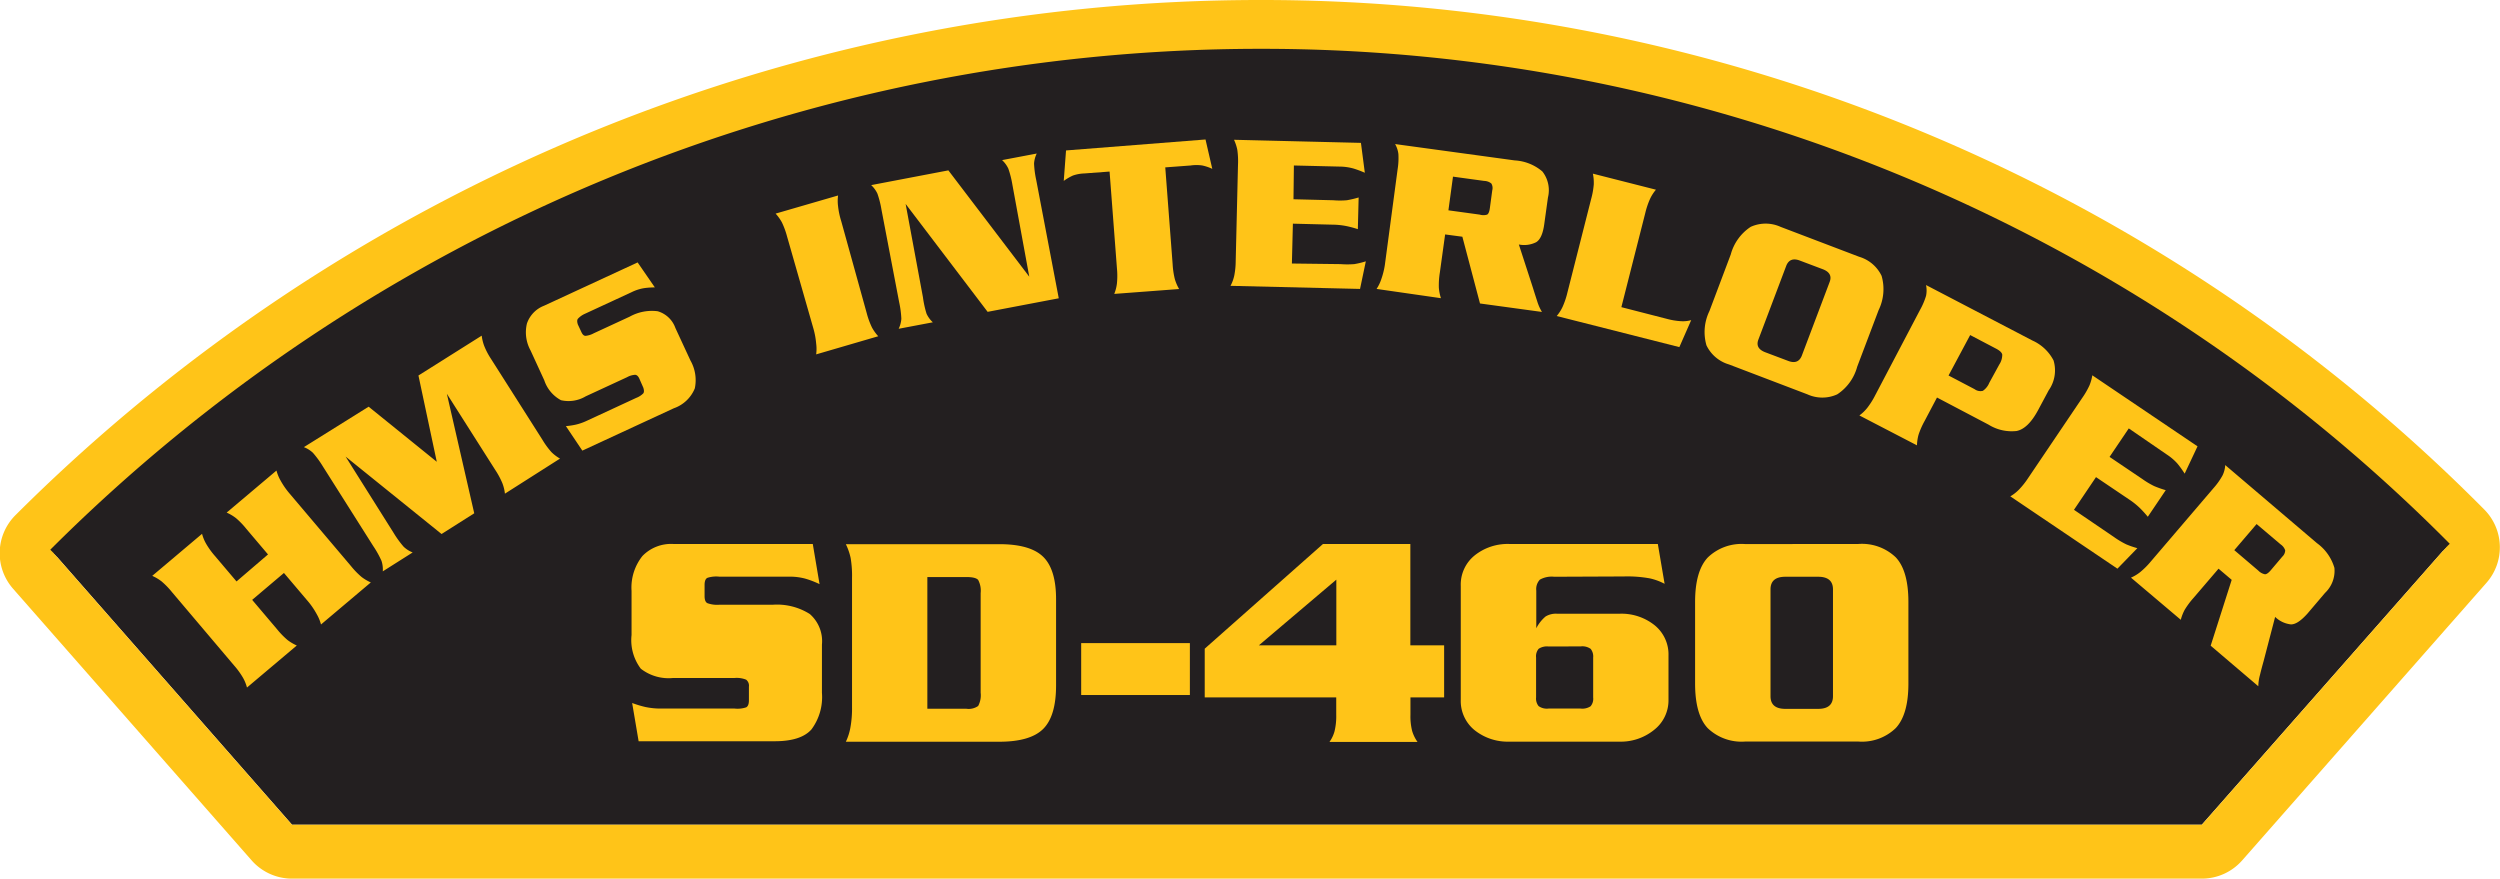
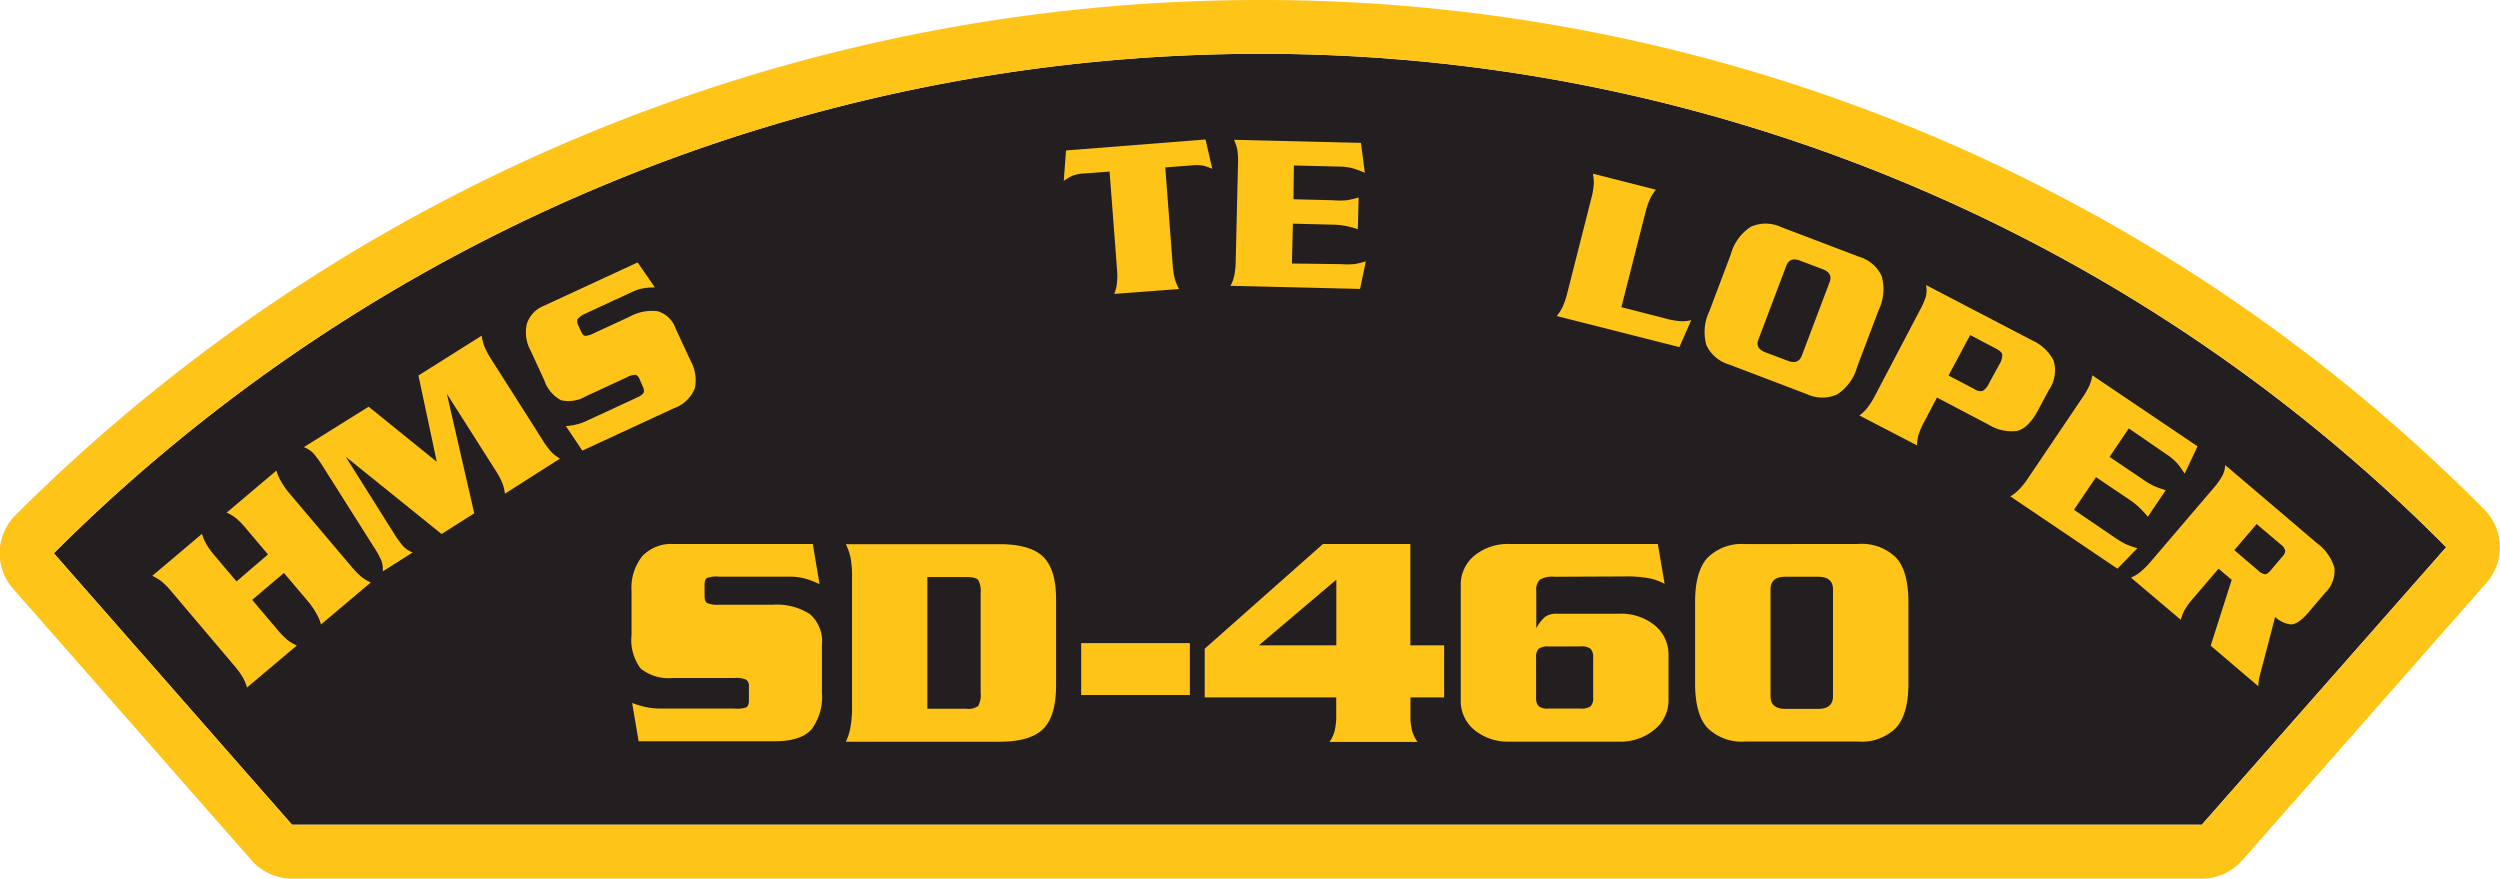
<svg xmlns="http://www.w3.org/2000/svg" id="Layer_1" data-name="Layer 1" viewBox="0 0 250.93 88.19">
  <defs>
    <style>.cls-1{fill:#231f20;}.cls-2{fill:#ffc418;}.cls-3{fill:none;stroke:#231f20;}</style>
  </defs>
  <title>SD-460</title>
  <path class="cls-1" d="M5.4,55.53a171.41,171.41,0,0,1,121-50.13A167.4,167.4,0,0,1,245.53,54.93L221,82.78H29.31Z" />
  <path class="cls-2" d="M5.4,55.53a171.41,171.41,0,0,1,121-50.13A167.4,167.4,0,0,1,245.53,54.92L221,82.78H29.31ZM92.56,3.29a177,177,0,0,0-91,48.41,5.4,5.4,0,0,0-.25,7.39L25.25,86.35a5.4,5.4,0,0,0,4.06,1.84H221a5.39,5.39,0,0,0,4.05-1.83l24.52-27.86a5.39,5.39,0,0,0-.24-7.38A172.77,172.77,0,0,0,126.45,0,176.66,176.66,0,0,0,92.56,3.29" />
-   <path class="cls-3" d="M5.4,55.53a171.42,171.42,0,0,1,121-50.13A167.4,167.4,0,0,1,245.53,54.93" />
  <path class="cls-2" d="M26.9,55.65l-2.17-2.56A7.91,7.91,0,0,0,23.68,52a4.58,4.58,0,0,0-.93-.55l5-4.22a4.11,4.11,0,0,0,.41,1A7.84,7.84,0,0,0,29,49.46l6.24,7.37a8,8,0,0,0,1.05,1.08,4.53,4.53,0,0,0,.93.55l-5,4.22a4.14,4.14,0,0,0-.41-1A7.85,7.85,0,0,0,31,60.46l-2.5-2.95-3.19,2.7,2.5,2.95a8,8,0,0,0,1.05,1.08,4.53,4.53,0,0,0,.93.55l-5,4.22a4.13,4.13,0,0,0-.41-1,7.85,7.85,0,0,0-.88-1.21l-6.24-7.37a7.94,7.94,0,0,0-1.05-1.08,4.53,4.53,0,0,0-.93-.55l5-4.22a4.11,4.11,0,0,0,.41,1,7.88,7.88,0,0,0,.88,1.22l2.17,2.56Z" />
  <path class="cls-2" d="M42,37.69l6.35-4a4.49,4.49,0,0,0,.24,1A7.1,7.1,0,0,0,49.27,36l5.18,8.15a7.92,7.92,0,0,0,.9,1.23,4.05,4.05,0,0,0,.86.65l-5.53,3.52a4.11,4.11,0,0,0-.26-1.06,7.91,7.91,0,0,0-.71-1.32l-4.86-7.65,2.75,12-3.28,2.08-9.63-7.77,4.82,7.66a10,10,0,0,0,1,1.38,2.77,2.77,0,0,0,.91.58l-3,1.9a2.74,2.74,0,0,0-.13-1.06,9.82,9.82,0,0,0-.82-1.47l-5.06-8a9.89,9.89,0,0,0-1-1.37,2.77,2.77,0,0,0-.91-.57L37,40.82l6.84,5.53Z" />
  <path class="cls-2" d="M65.73,28.85a7,7,0,0,0-1.13.08,4.48,4.48,0,0,0-1.17.38L58.7,31.5A2.11,2.11,0,0,0,58,32c-.09.13-.08.32,0,.57l.35.75q.17.38.41.39a2.12,2.12,0,0,0,.84-.26l3.61-1.67a4.58,4.58,0,0,1,2.8-.54,2.68,2.68,0,0,1,1.78,1.68l1.51,3.26a4,4,0,0,1,.44,2.8,3.52,3.52,0,0,1-2.11,2l-9.18,4.25L56.8,42.77a7.52,7.52,0,0,0,1-.15,5.54,5.54,0,0,0,1.13-.4l4.92-2.28a2,2,0,0,0,.72-.46c.09-.13.08-.32,0-.57L64.17,38c-.11-.24-.24-.36-.41-.38a1.86,1.86,0,0,0-.82.24l-4.15,1.92a3.37,3.37,0,0,1-2.48.39,3.52,3.52,0,0,1-1.68-2l-1.38-3a3.77,3.77,0,0,1-.36-2.7,2.93,2.93,0,0,1,1.71-1.78L64,26.34Z" />
-   <path class="cls-2" d="M81.92,35.57a4.11,4.11,0,0,0,0-1.09A7.9,7.9,0,0,0,81.65,33L79,23.74a8.06,8.06,0,0,0-.52-1.42,4.58,4.58,0,0,0-.63-.88l6.27-1.82a4.12,4.12,0,0,0,0,1.09,7.8,7.8,0,0,0,.31,1.47L87,31.45a8,8,0,0,0,.52,1.42,4.51,4.51,0,0,0,.63.88Z" />
-   <path class="cls-2" d="M90.9,20.47l1.74,9.38A9.8,9.8,0,0,0,93,31.49a2.72,2.72,0,0,0,.63.86L90.2,33a2.74,2.74,0,0,0,.27-1,9.78,9.78,0,0,0-.22-1.67l-1.77-9.26a9.78,9.78,0,0,0-.41-1.63,2.72,2.72,0,0,0-.63-.86l7.75-1.48,8.12,10.67-1.69-9.21a9.91,9.91,0,0,0-.41-1.63,2.75,2.75,0,0,0-.63-.86l3.48-.66a2.72,2.72,0,0,0-.27,1,9.8,9.8,0,0,0,.22,1.67l2.26,11.86-7.14,1.36Z" />
  <path class="cls-2" d="M121,14l.68,2.95a4.66,4.66,0,0,0-1-.34,4,4,0,0,0-1.17,0l-2.55.19.74,9.72a8,8,0,0,0,.22,1.49,4.5,4.5,0,0,0,.43,1l-6.51.49a4.07,4.07,0,0,0,.27-1.06,7.81,7.81,0,0,0,0-1.5l-.74-9.72-2.55.19a3.86,3.86,0,0,0-1.13.21,5.15,5.15,0,0,0-.92.54l.23-3.06Z" />
  <path class="cls-2" d="M134.55,26.51a8.77,8.77,0,0,0,1.38,0,8.24,8.24,0,0,0,1.16-.28L136.51,29l-13-.31a4.12,4.12,0,0,0,.37-1,7.85,7.85,0,0,0,.15-1.49l.23-9.66a8,8,0,0,0-.07-1.51,4.53,4.53,0,0,0-.33-1l12.74.31.39,3a10.51,10.51,0,0,0-1.12-.42,5.34,5.34,0,0,0-1.42-.2l-4.58-.11L129.83,20l4,.1a8.19,8.19,0,0,0,1.35,0,10.38,10.38,0,0,0,1.19-.28L136.29,23a11.49,11.49,0,0,0-1.11-.3,7.45,7.45,0,0,0-1.41-.15l-4-.1-.1,4Z" />
-   <path class="cls-2" d="M145.05,23.53l-.53,3.83a8.08,8.08,0,0,0-.1,1.51,4.54,4.54,0,0,0,.21,1.06L138.17,29a4.12,4.12,0,0,0,.48-1A7.87,7.87,0,0,0,139,26.6L140.28,17a7.09,7.09,0,0,0,.08-1.54,2.68,2.68,0,0,0-.33-1l12,1.64a4.68,4.68,0,0,1,2.78,1.11,3.05,3.05,0,0,1,.56,2.62L155,22.5q-.2,1.46-.83,1.82a2.69,2.69,0,0,1-1.72.22l1.42,4.37q.21.68.43,1.35a4.61,4.61,0,0,0,.47,1.05l-6.22-.85-1.77-6.7Zm.33-2.42,3.14.43a1.26,1.26,0,0,0,.75,0q.2-.12.27-.65l.24-1.78a.89.89,0,0,0-.09-.69,1.18,1.18,0,0,0-.71-.26l-3.14-.43Z" />
  <path class="cls-2" d="M167.29,32a7,7,0,0,0,1.46.24,3,3,0,0,0,1-.11l-1.19,2.71-12.31-3.12a4.09,4.09,0,0,0,.59-.92,7.91,7.91,0,0,0,.48-1.42L159.7,20a8,8,0,0,0,.27-1.49,4.5,4.5,0,0,0-.09-1.08l6.33,1.61a4.11,4.11,0,0,0-.59.92,7.89,7.89,0,0,0-.48,1.42l-2.4,9.45Z" />
  <path class="cls-2" d="M173.72,25.54a4.82,4.82,0,0,1,2-2.77,3.62,3.62,0,0,1,3,0l7.88,3a3.64,3.64,0,0,1,2.26,1.92,4.81,4.81,0,0,1-.3,3.44l-2.15,5.68a4.82,4.82,0,0,1-2,2.77,3.61,3.61,0,0,1-3,0l-7.87-3a3.64,3.64,0,0,1-2.26-1.92,4.81,4.81,0,0,1,.3-3.44Zm2.77,8.55q-.33.88.7,1.27l2.28.86q1,.39,1.37-.49l2.81-7.44q.33-.88-.7-1.27l-2.28-.86q-1-.39-1.37.49Z" />
  <path class="cls-2" d="M193.18,42.25a8,8,0,0,0-.61,1.38,4.5,4.5,0,0,0-.16,1.07l-5.78-3a4.14,4.14,0,0,0,.79-.76,7.9,7.9,0,0,0,.8-1.27l4.49-8.55a7.06,7.06,0,0,0,.61-1.42,2.69,2.69,0,0,0,0-1.09L204,34.18a4.42,4.42,0,0,1,2.12,2,3.48,3.48,0,0,1-.49,3l-1.07,2q-1,1.85-2.15,2.08a4.4,4.4,0,0,1-2.82-.64l-5.17-2.72Zm2.4-4.56,2.61,1.37a1,1,0,0,0,.83.17,1.79,1.79,0,0,0,.65-.81l1-1.83a1.78,1.78,0,0,0,.3-1q-.06-.3-.61-.59l-2.61-1.37Z" />
  <path class="cls-2" d="M212.21,53.92a8.6,8.6,0,0,0,1.19.71,8.3,8.3,0,0,0,1.13.39l-2,2.06-10.75-7.26a4.11,4.11,0,0,0,.86-.67,7.86,7.86,0,0,0,.93-1.17l5.4-8a8,8,0,0,0,.76-1.31,4.55,4.55,0,0,0,.28-1l10.56,7.13-1.29,2.74a10.47,10.47,0,0,0-.72-1,5.32,5.32,0,0,0-1.09-.93L213.67,43l-1.93,2.86,3.32,2.24a8.18,8.18,0,0,0,1.16.69,10.23,10.23,0,0,0,1.16.41l-1.8,2.67a11.32,11.32,0,0,0-.77-.85,7.44,7.44,0,0,0-1.11-.89l-3.32-2.24-2.21,3.28Z" />
  <path class="cls-2" d="M222.68,57.08,220.18,60a8.09,8.09,0,0,0-.9,1.21,4.56,4.56,0,0,0-.39,1l-5-4.23a4.15,4.15,0,0,0,.93-.56,7.92,7.92,0,0,0,1.06-1.06L222.17,49a7,7,0,0,0,.9-1.26,2.69,2.69,0,0,0,.28-1.06l9.21,7.84A4.67,4.67,0,0,1,234.31,57a3.05,3.05,0,0,1-.94,2.51l-1.76,2.07q-1,1.12-1.68,1.09a2.69,2.69,0,0,1-1.57-.75l-1.16,4.45c-.13.46-.25.91-.36,1.37a4.64,4.64,0,0,0-.17,1.14l-4.78-4.07L224,58.2Zm1.58-1.86,2.42,2.06a1.24,1.24,0,0,0,.66.36c.16,0,.35-.13.58-.4l1.16-1.37a.89.89,0,0,0,.29-.63,1.18,1.18,0,0,0-.46-.6L226.5,52.6Z" />
  <path class="cls-2" d="M82.26,58.63a9.24,9.24,0,0,0-1.43-.55,6,6,0,0,0-1.64-.2h-7A2.87,2.87,0,0,0,71,58c-.19.1-.28.34-.28.71v1.12c0,.37.09.61.28.71a2.83,2.83,0,0,0,1.18.16h5.36a6.16,6.16,0,0,1,3.74.93,3.61,3.61,0,0,1,1.22,3.07v4.84a5.44,5.44,0,0,1-1.05,3.67q-1.05,1.19-3.69,1.19H64.1l-.65-3.84a10.15,10.15,0,0,0,1.36.41,7.48,7.48,0,0,0,1.61.15h7.32A2.73,2.73,0,0,0,74.89,71c.19-.1.28-.34.28-.71V68.92a.76.76,0,0,0-.28-.7,2.53,2.53,0,0,0-1.15-.17H67.57a4.54,4.54,0,0,1-3.25-.93,4.75,4.75,0,0,1-.93-3.38V59.31a5.08,5.08,0,0,1,1.09-3.5,4,4,0,0,1,3.1-1.21h14Z" />
  <path class="cls-2" d="M85.52,58a10.74,10.74,0,0,0-.14-2,6.11,6.11,0,0,0-.48-1.38h15.41q3.13,0,4.42,1.29T106,60.24V68.8q0,3.07-1.29,4.36t-4.42,1.29H84.9A5.52,5.52,0,0,0,85.36,73a10.61,10.61,0,0,0,.16-2Zm7.56,13.14H97a1.66,1.66,0,0,0,1.18-.28,2.27,2.27,0,0,0,.25-1.33v-10a2.28,2.28,0,0,0-.25-1.32q-.25-.29-1.18-.29H93.08Z" />
  <path class="cls-2" d="M108.52,64.55h10.91v5.21H108.52Z" />
  <path class="cls-2" d="M144.95,64.77V70h-3.38v1.74a6,6,0,0,0,.17,1.63,3.75,3.75,0,0,0,.54,1.1h-8.84a3.31,3.31,0,0,0,.51-1.07,6.39,6.39,0,0,0,.17-1.66V70H120.92V65.11L132.79,54.6h8.77V64.77Zm-10.82-6.59-7.77,6.59h7.77Z" />
  <path class="cls-2" d="M156,57.89a2.42,2.42,0,0,0-1.44.29,1.38,1.38,0,0,0-.36,1.1v3.78a3.81,3.81,0,0,1,.93-1.18,2,2,0,0,1,1.15-.28h6.29a5.33,5.33,0,0,1,3.5,1.15,3.77,3.77,0,0,1,1.4,3.07v4.4A3.76,3.76,0,0,1,166,73.28a5.3,5.3,0,0,1-3.49,1.16h-11a5.33,5.33,0,0,1-3.5-1.15,3.77,3.77,0,0,1-1.39-3.07V58.82A3.76,3.76,0,0,1,148,55.76a5.3,5.3,0,0,1,3.49-1.16h14.91l.68,4a5.79,5.79,0,0,0-1.5-.55,12.61,12.61,0,0,0-2.59-.19Zm-.56,7a1.51,1.51,0,0,0-1,.23,1.16,1.16,0,0,0-.26.88v4a1.21,1.21,0,0,0,.25.87,1.43,1.43,0,0,0,1,.25h3.22a1.51,1.51,0,0,0,1-.23,1.16,1.16,0,0,0,.26-.88V66a1.22,1.22,0,0,0-.25-.87,1.44,1.44,0,0,0-1-.25Z" />
  <path class="cls-2" d="M186.52,54.6a4.9,4.9,0,0,1,3.77,1.35q1.26,1.35,1.26,4.48v8.18q0,3.1-1.26,4.46a4.87,4.87,0,0,1-3.77,1.36H175.17a4.9,4.9,0,0,1-3.77-1.35q-1.26-1.35-1.26-4.48V60.43q0-3.1,1.26-4.46a4.87,4.87,0,0,1,3.77-1.36Zm-7.32,3.29q-1.49,0-1.49,1.27V69.88q0,1.27,1.49,1.27h3.29q1.49,0,1.49-1.27V59.16q0-1.27-1.49-1.27Z" />
</svg>